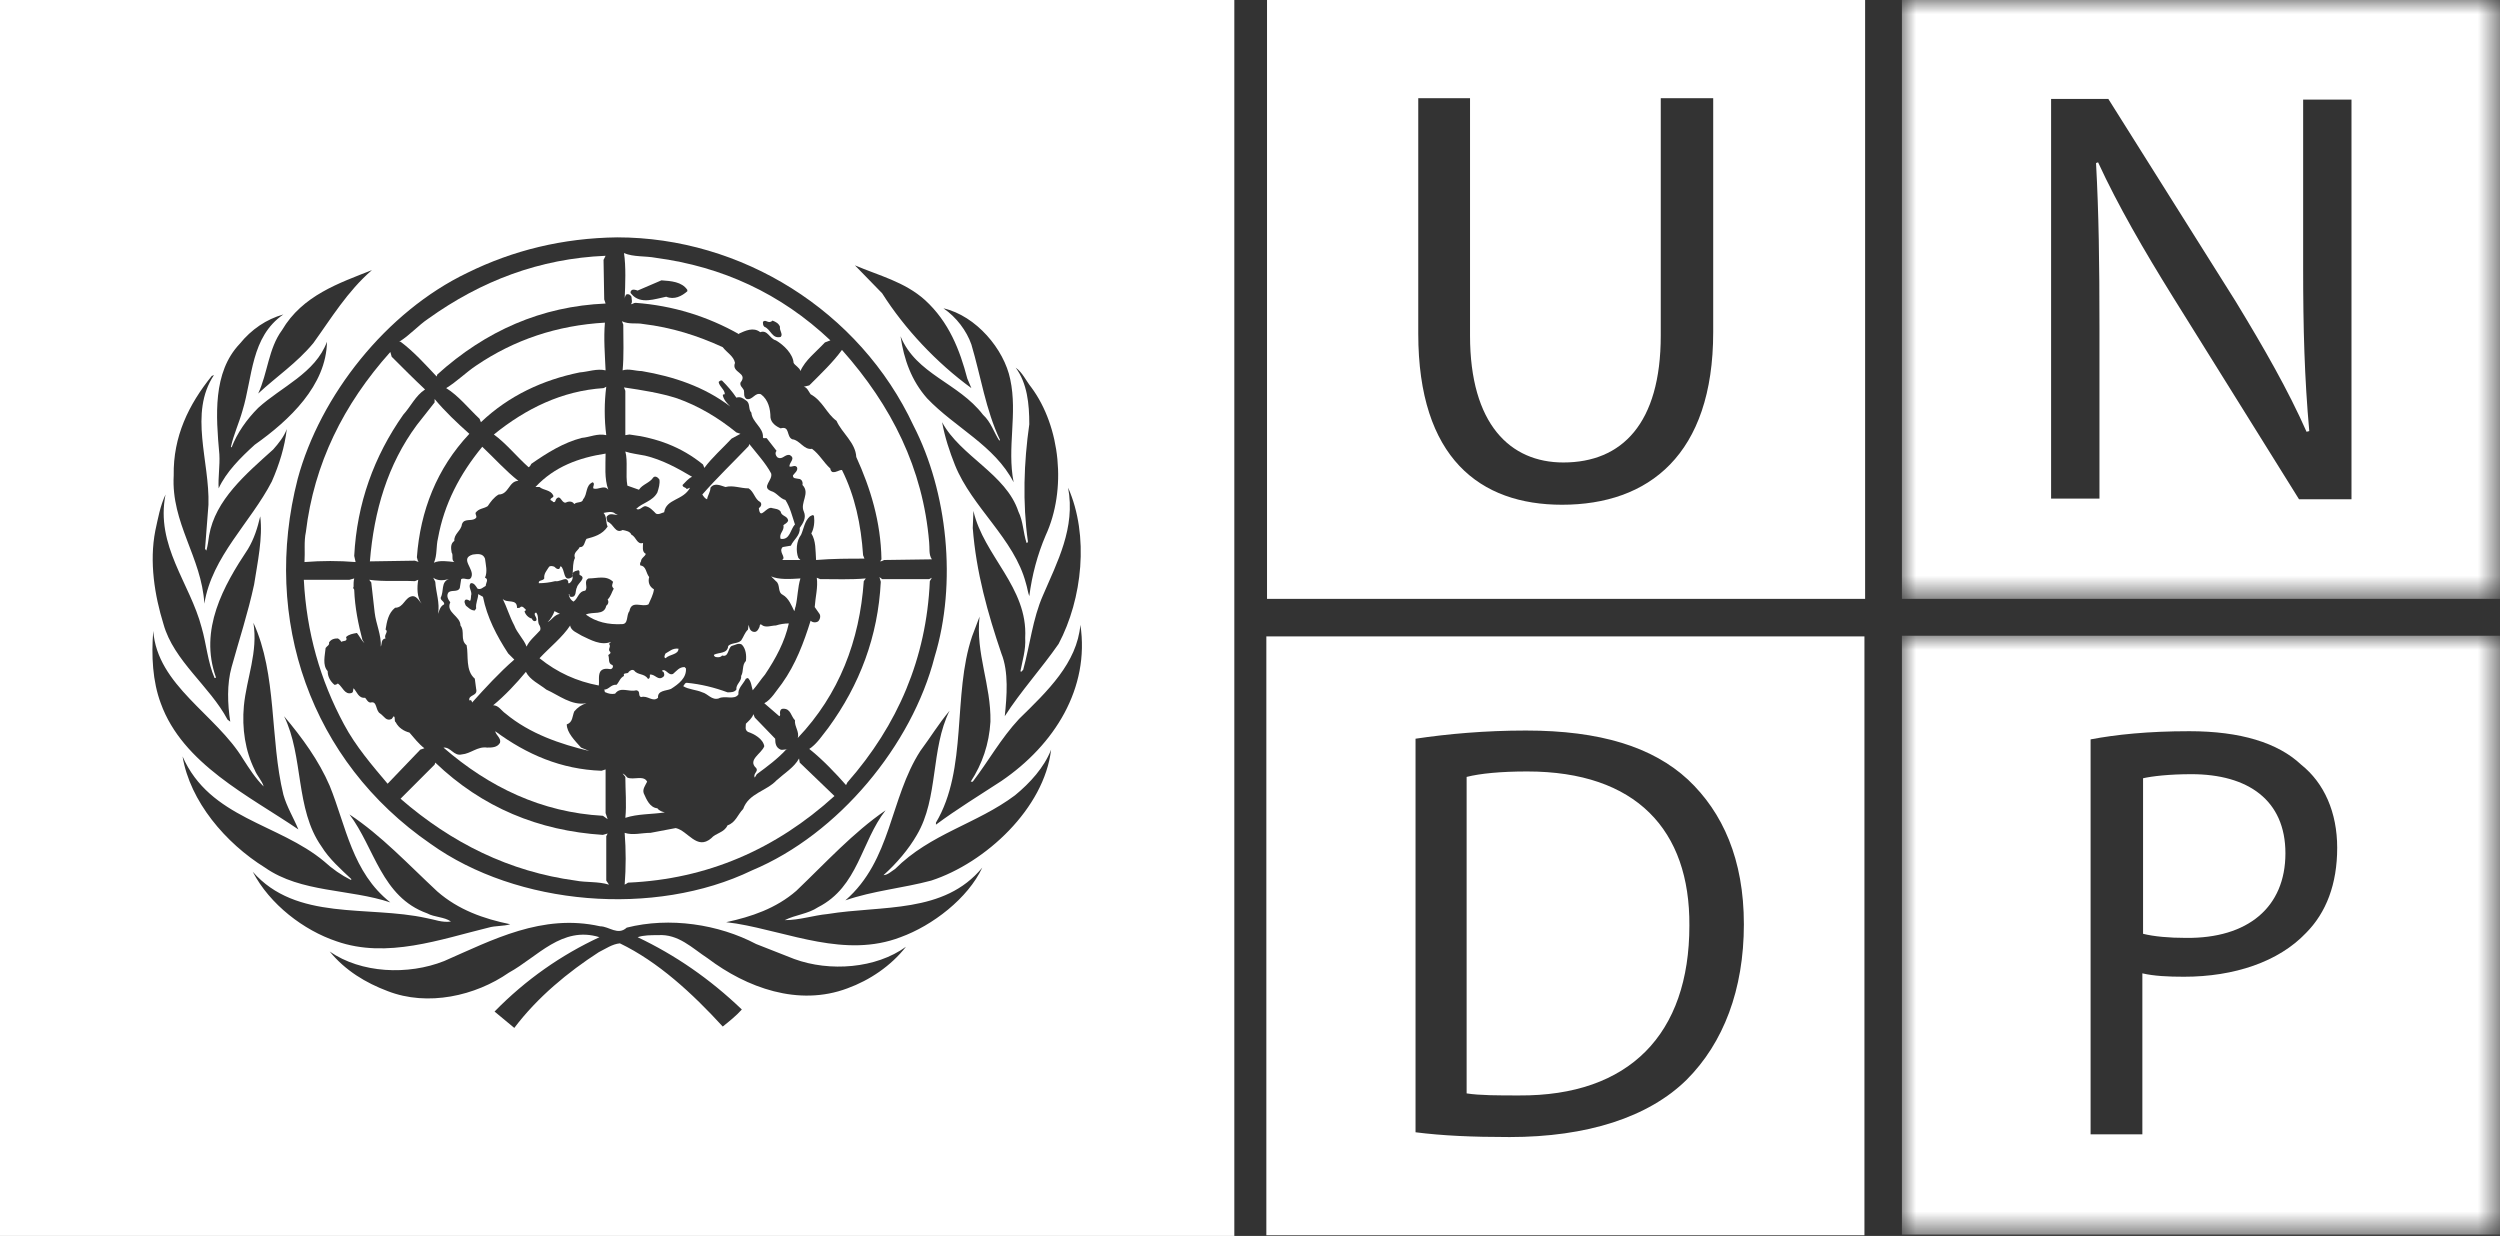
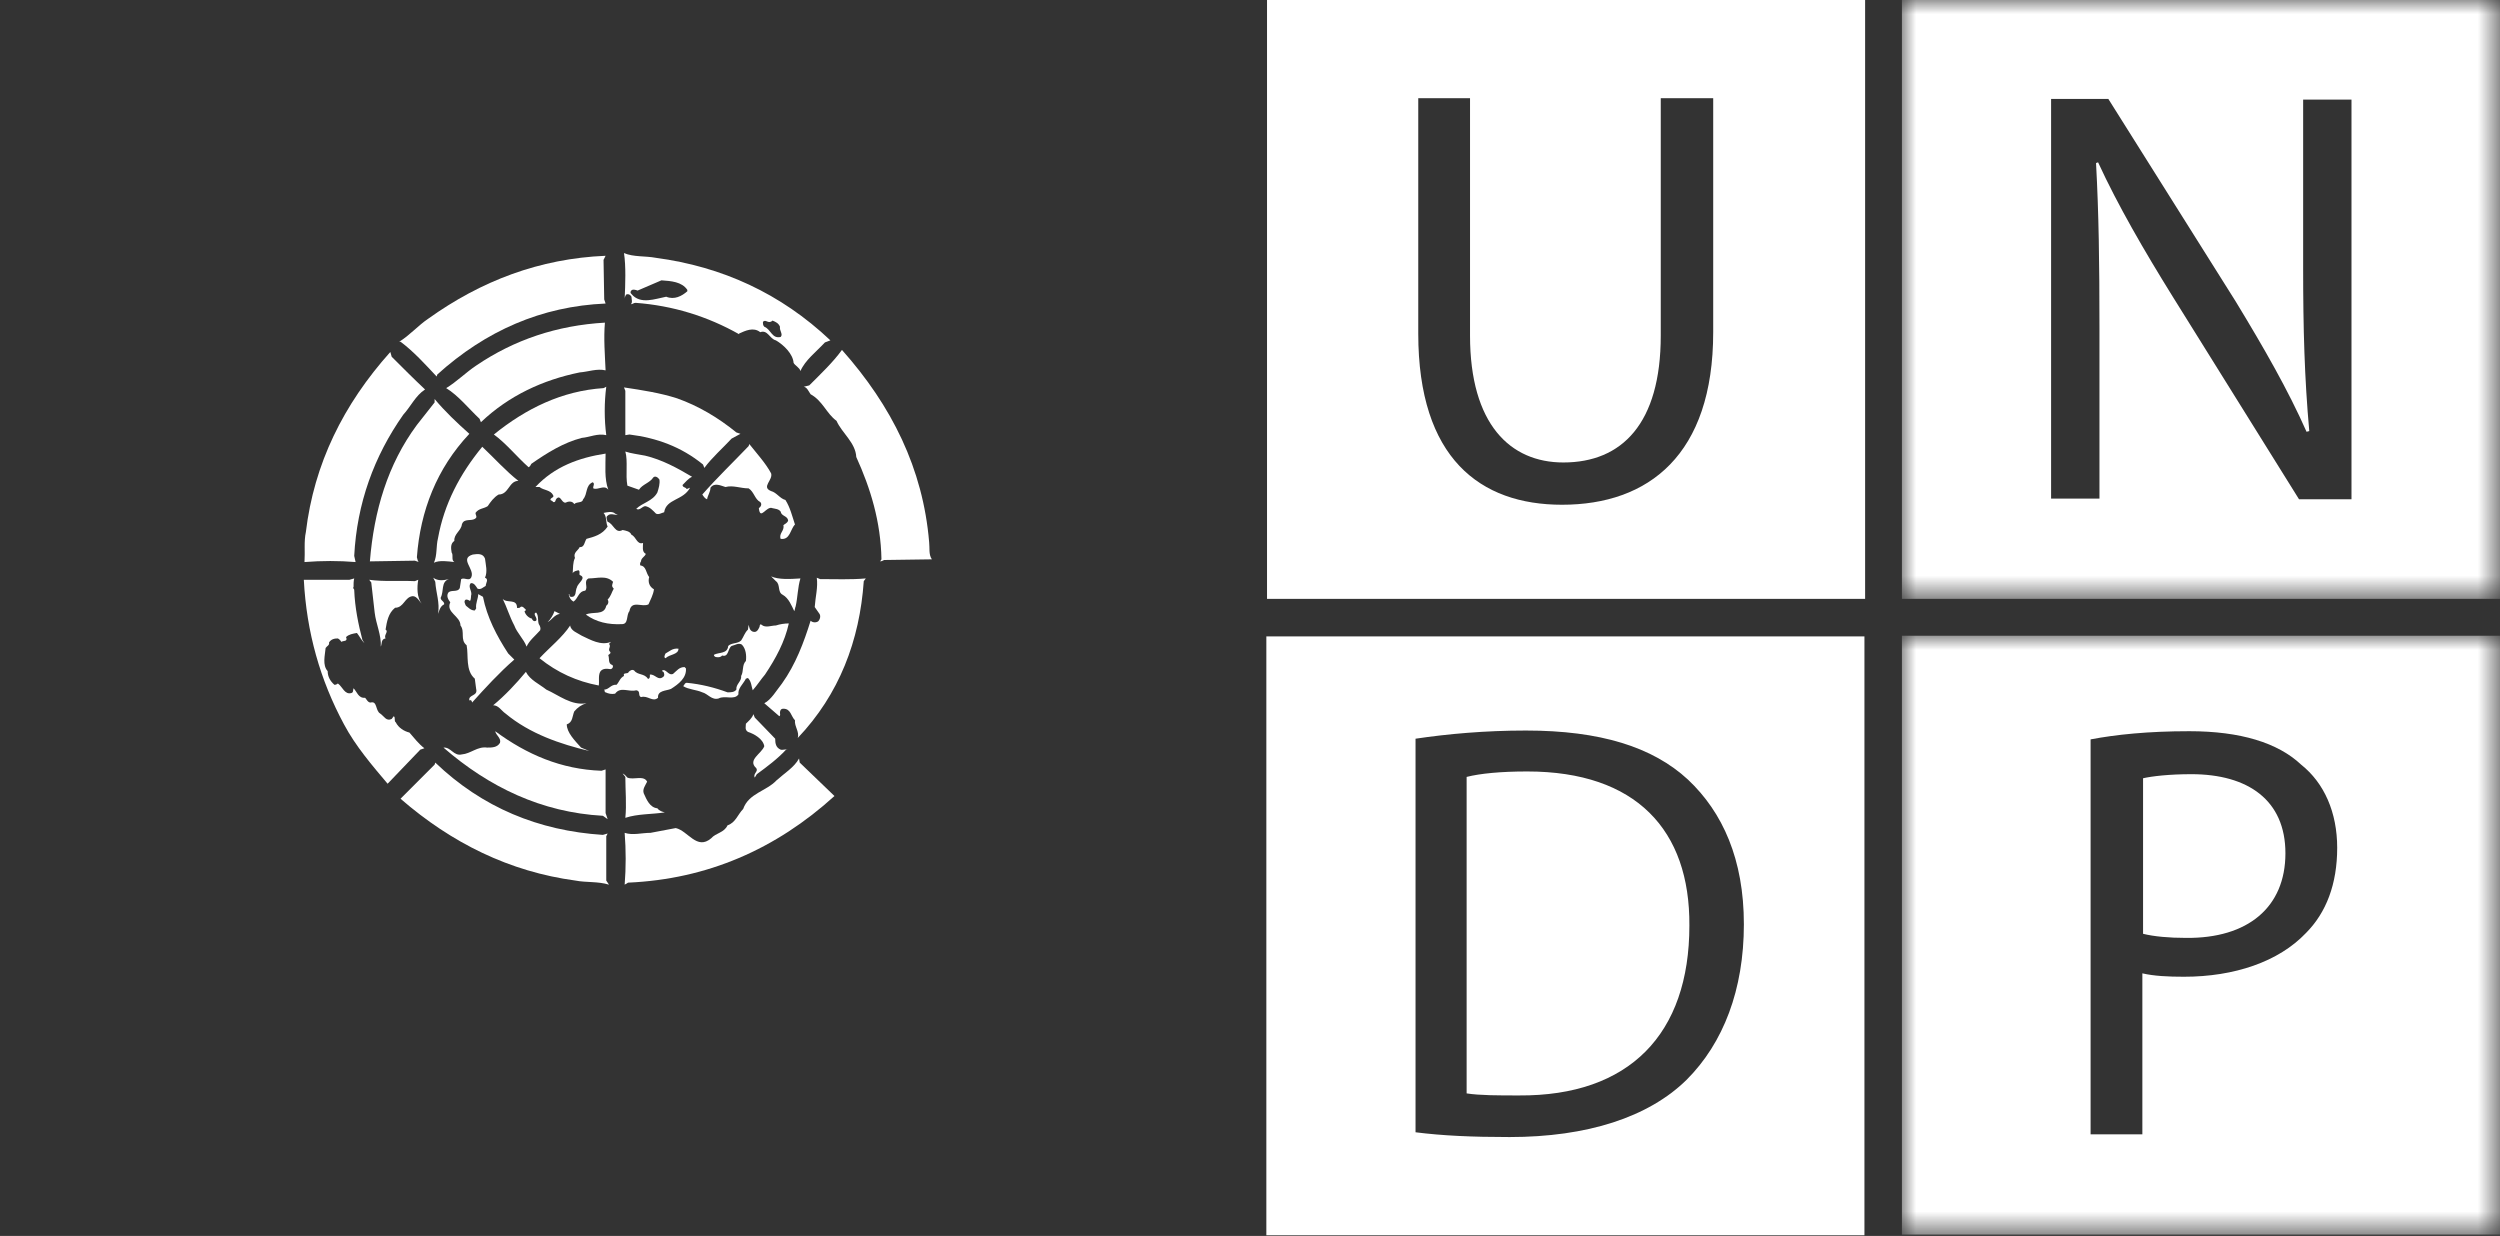
<svg xmlns="http://www.w3.org/2000/svg" xmlns:xlink="http://www.w3.org/1999/xlink" width="89" height="44" viewBox="0 0 89 44">
  <rect x="0" y="0" width="89" height="44" fill="#333333" stroke="none" />
  <defs>
    <polygon id="group-87-a" points="0 0 21.292 0 21.292 21.32 0 21.32" />
    <polygon id="group-87-c" points="0 0 21.292 0 21.292 21.32 0 21.32" />
  </defs>
  <g fill="none" fill-rule="evenodd">
    <path fill="#FFF" d="M50.49,3.497 L52.333,3.497 L52.333,11.947 C52.333,15.104 53.764,16.464 55.655,16.464 C57.741,16.464 59.123,15.079 59.123,11.947 L59.123,3.497 L60.99,3.497 L60.99,11.826 C60.99,16.196 58.687,17.969 55.607,17.969 C52.697,17.969 50.49,16.318 50.49,11.874 L50.49,3.497 Z M45.106,21.32 L66.398,21.32 L66.398,0 L45.106,0 L45.106,21.32 Z" />
    <g transform="translate(67.708)">
      <mask id="group-87-b" fill="#fff">
        <use xlink:href="#group-87-a" />
      </mask>
      <path fill="#FFF" d="M16.005,17.775 L14.138,17.775 L9.628,10.539 C8.633,8.936 7.687,7.309 6.984,5.779 L6.911,5.804 C7.008,7.6 7.033,9.325 7.033,11.68 L7.033,17.751 L5.311,17.751 L5.311,3.521 L7.348,3.521 L11.883,10.733 C12.901,12.408 13.75,13.89 14.405,15.371 L14.502,15.347 C14.332,13.453 14.284,11.728 14.284,9.519 L14.284,3.545 L16.005,3.545 L16.005,17.775 Z M0,21.32 L21.292,21.32 L21.292,0 L0,0 L0,21.32 Z" mask="url(#group-87-b)" />
    </g>
    <g transform="translate(67.708 22.631)">
      <mask id="group-87-d" fill="#fff">
        <use xlink:href="#group-87-c" />
      </mask>
      <path fill="#FFF" d="M6.717,3.691 C7.615,3.521 8.754,3.4 10.234,3.4 C12.053,3.4 13.386,3.812 14.211,4.589 C15.035,5.245 15.496,6.289 15.496,7.552 C15.496,8.839 15.108,9.859 14.381,10.587 C13.411,11.607 11.834,12.141 10.04,12.141 C9.482,12.141 8.973,12.117 8.56,12.02 L8.56,17.751 L6.717,17.751 L6.717,3.691 Z M0,21.32 L21.292,21.32 L21.292,0 L0,0 L0,21.32 Z" mask="url(#group-87-d)" />
    </g>
    <path fill="#FFF" d="M81.361 30.377C81.361 28.483 80.027 27.561 78.014 27.561 77.214 27.561 76.608 27.634 76.293 27.706L76.293 33.243C76.681 33.34 77.214 33.389 77.82 33.389 80.027 33.413 81.361 32.296 81.361 30.377M50.393 26.298C51.533 26.128 52.866 26.007 54.322 26.007 56.965 26.007 58.832 26.589 60.093 27.755 61.33 28.921 62.082 30.596 62.082 32.903 62.082 35.234 61.354 37.128 60.045 38.439 58.687 39.775 56.504 40.479 53.74 40.479 52.406 40.479 51.339 40.43 50.393 40.309L50.393 26.298zM45.082 43.976L66.374 43.976 66.374 22.656 45.082 22.656 45.082 43.976z" />
    <path fill="#FFF" d="M60.142 32.951C60.166 29.552 58.25 27.464 54.37 27.464 53.424 27.464 52.697 27.536 52.212 27.658L52.212 38.925C52.672 38.998 53.351 38.998 54.079 38.998 58.008 39.022 60.142 36.812 60.142 32.951M27.452 16.852C27.258 16.488 26.943 16.148 26.676 15.808L26.651 15.881C26.118 16.439 25.512 17.022 25.002 17.605 25.051 17.678 25.099 17.751 25.172 17.775 25.196 17.629 25.293 17.508 25.293 17.362 25.439 17.168 25.657 17.289 25.827 17.338 26.094 17.265 26.36 17.386 26.651 17.386 26.846 17.508 26.87 17.775 27.064 17.872 27.137 17.945 27.088 18.042 27.015 18.091 27.064 18.552 27.282 17.993 27.5 18.091 27.597 18.115 27.719 18.115 27.791 18.212 27.816 18.382 28.034 18.358 28.058 18.528 28.034 18.625 27.937 18.649 27.888 18.698 27.937 18.892 27.719 18.989 27.791 19.183 28.131 19.232 28.131 18.843 28.301 18.673 28.204 18.382 28.131 18.066 27.961 17.799 27.767 17.751 27.646 17.532 27.452 17.483 27.088 17.338 27.525 17.095 27.452 16.852M28.858 22.097C28.616 22.874 28.325 23.651 27.84 24.331 27.646 24.574 27.452 24.914 27.209 25.035L27.743 25.497C27.791 25.472 27.767 25.424 27.767 25.375 27.767 25.302 27.791 25.23 27.888 25.23 28.155 25.23 28.155 25.497 28.301 25.642 28.276 25.861 28.47 26.055 28.398 26.274 29.877 24.72 30.604 22.801 30.75 20.689L30.823 20.592C30.289 20.64 29.731 20.616 29.198 20.616L29.077 20.567C29.125 20.907 29.028 21.247 29.004 21.611L29.174 21.854C29.222 21.927 29.198 22.049 29.125 22.121 29.052 22.17 28.931 22.17 28.858 22.097M22.65 24.574C22.82 24.598 22.699 24.768 22.82 24.817 23.062 24.744 23.232 25.011 23.426 24.841 23.402 24.574 23.717 24.598 23.887 24.525 24.154 24.355 24.445 24.137 24.42 23.797L24.372 23.748C24.178 23.748 24.105 23.87 23.96 23.991 23.79 24.064 23.717 23.797 23.572 23.87 23.572 23.894 23.596 23.918 23.62 23.918 23.644 23.967 23.669 24.04 23.62 24.088 23.426 24.258 23.329 23.991 23.135 24.015L23.135 24.088C23.135 24.113 23.111 24.185 23.062 24.161 22.941 23.967 22.699 24.04 22.577 23.87 22.505 23.821 22.432 23.87 22.383 23.918 22.359 24.015 22.165 23.918 22.214 24.064 22.068 24.137 22.044 24.283 21.947 24.38 21.753 24.355 21.68 24.55 21.51 24.55 21.535 24.574 21.51 24.647 21.559 24.647 21.656 24.695 21.777 24.72 21.898 24.695 22.092 24.428 22.383 24.647 22.65 24.574M26.87 27.682L26.943 27.561C27.306 27.294 27.67 27.026 27.985 26.687L28.034 26.687C27.961 26.662 27.864 26.711 27.791 26.687 27.622 26.614 27.597 26.468 27.597 26.298L26.87 25.545 26.821 25.424C26.773 25.57 26.651 25.667 26.554 25.764 26.554 25.861 26.506 25.982 26.627 26.055 26.846 26.128 27.161 26.298 27.209 26.565 27.112 26.832 26.603 27.051 26.918 27.342 27.015 27.464 26.797 27.536 26.87 27.682M22.65 18.115C22.771 18.188 22.844 18.042 22.965 18.018 23.135 18.042 23.256 18.188 23.353 18.285 23.45 18.333 23.547 18.26 23.644 18.236 23.717 17.751 24.323 17.823 24.566 17.362L24.445 17.411C24.42 17.338 24.299 17.362 24.299 17.265 24.396 17.168 24.517 17.022 24.639 16.974 24.105 16.658 23.572 16.366 22.965 16.221 22.723 16.172 22.48 16.148 22.262 16.075 22.359 16.415 22.262 16.901 22.335 17.289L22.747 17.435C22.868 17.241 23.135 17.192 23.256 16.998 23.329 16.925 23.426 16.998 23.475 17.071 23.499 17.216 23.45 17.386 23.402 17.532 23.232 17.848 22.868 17.896 22.65 18.115M15.593 21.854C15.642 21.733 15.666 21.587 15.811 21.514 15.836 21.417 15.666 21.369 15.69 21.272 15.811 21.053 15.69 20.713 15.981 20.616 15.787 20.664 15.593 20.689 15.423 20.567L15.496 20.713C15.52 21.102 15.666 21.466 15.593 21.854M23.693 23.433C23.838 23.287 24.154 23.311 24.154 23.093 23.935 23.068 23.838 23.19 23.693 23.263 23.669 23.311 23.62 23.408 23.693 23.433M26.385 24.064C26.409 24.258 26.191 24.355 26.215 24.55 26.142 24.647 26.021 24.647 25.9 24.647 25.439 24.477 24.954 24.355 24.445 24.307 24.396 24.307 24.372 24.355 24.323 24.428 24.517 24.55 24.784 24.55 25.002 24.647 25.196 24.695 25.342 24.938 25.584 24.865 25.803 24.744 26.142 24.938 26.288 24.72 26.263 24.501 26.457 24.355 26.554 24.161L26.627 24.137C26.749 24.258 26.749 24.428 26.797 24.574 26.967 24.38 27.088 24.185 27.234 24.015 27.622 23.433 27.937 22.85 28.082 22.194 27.937 22.194 27.767 22.219 27.622 22.267 27.452 22.267 27.258 22.364 27.112 22.243 27.064 22.194 27.04 22.267 27.04 22.316 26.991 22.413 26.943 22.534 26.797 22.486 26.676 22.437 26.676 22.316 26.651 22.243 26.651 22.291 26.627 22.364 26.627 22.413 26.506 22.534 26.482 22.656 26.385 22.801 26.263 22.923 26.045 22.874 25.924 22.996 25.9 23.287 25.584 23.214 25.415 23.311 25.415 23.36 25.439 23.36 25.463 23.384 25.536 23.408 25.657 23.408 25.706 23.336 25.948 23.408 25.9 23.093 26.045 22.996 26.166 22.971 26.288 22.874 26.409 22.947 26.554 23.093 26.579 23.336 26.554 23.53 26.409 23.675 26.482 23.894 26.385 24.064M24.105 14.181C23.499 13.987 22.868 13.89 22.214 13.792L22.262 13.914 22.262 15.492 22.408 15.468C23.378 15.589 24.251 15.905 25.027 16.536L25.075 16.658C25.342 16.294 25.73 15.954 26.045 15.614L26.36 15.444 26.215 15.395C25.56 14.861 24.857 14.448 24.105 14.181M22.262 29.115C22.699 28.969 23.208 28.993 23.669 28.921 23.572 28.896 23.475 28.872 23.402 28.775 23.135 28.751 23.014 28.459 22.917 28.241 22.868 28.095 22.965 27.974 23.038 27.828 22.917 27.585 22.553 27.779 22.335 27.682 22.286 27.634 22.238 27.561 22.165 27.536L22.262 27.658C22.262 28.143 22.311 28.629 22.262 29.115M27.452 20.519L27.622 20.689C27.791 20.81 27.67 21.077 27.864 21.174 28.082 21.296 28.179 21.563 28.276 21.757 28.301 21.709 28.301 21.636 28.325 21.587 28.398 21.272 28.398 20.907 28.495 20.592 28.131 20.616 27.719 20.64 27.452 20.519M16.951 13.015C16.587 13.258 16.248 13.598 15.884 13.817 16.321 14.084 16.684 14.545 17.072 14.909L17.121 15.031C18.115 14.084 19.328 13.525 20.637 13.258 20.953 13.234 21.244 13.113 21.559 13.185 21.535 12.627 21.486 12.044 21.535 11.486 19.837 11.583 18.309 12.093 16.951 13.015M15.593 19.159C15.52 19.45 15.569 19.766 15.448 20.033 15.642 19.936 15.957 19.985 16.175 20.009 16.054 19.936 16.151 19.766 16.078 19.669 16.054 19.523 16.03 19.353 16.175 19.256 16.151 19.013 16.418 18.892 16.442 18.673 16.515 18.43 16.781 18.576 16.927 18.455 17 18.406 16.927 18.333 16.927 18.26 17.048 18.091 17.218 18.115 17.363 18.018 17.46 17.872 17.582 17.702 17.751 17.605 18.115 17.605 18.115 17.119 18.455 17.119 18.018 16.779 17.582 16.294 17.169 15.905 16.369 16.876 15.811 17.945 15.593 19.159M15.472 14.205L15.472 14.327 14.841 15.128C13.799 16.536 13.314 18.188 13.168 19.985L14.769 19.96 14.914 20.009C14.866 19.985 14.866 19.912 14.841 19.839 14.963 18.188 15.545 16.682 16.709 15.444 16.272 15.055 15.836 14.642 15.472 14.205M21.583 29.77L21.632 29.673 21.462 29.722C19.182 29.576 17.169 28.751 15.496 27.148L15.472 27.221 14.259 28.435C16.078 30.013 18.14 31.033 20.492 31.349 20.856 31.422 21.292 31.373 21.68 31.494L21.583 31.349 21.583 29.77zM14.065 21.636C14.381 21.636 14.405 21.247 14.696 21.223 14.841 21.223 14.938 21.417 15.011 21.49 14.841 21.272 14.841 20.907 14.89 20.64L14.769 20.689C14.235 20.664 13.653 20.713 13.144 20.64L13.217 20.737 13.338 21.806C13.386 22.219 13.58 22.607 13.556 23.02 13.605 22.923 13.556 22.753 13.726 22.728 13.653 22.607 13.847 22.486 13.726 22.413 13.774 22.121 13.823 21.83 14.065 21.636M18.625 21.611C18.552 21.587 18.552 21.587 18.503 21.636 18.455 21.636 18.431 21.66 18.406 21.636 18.406 21.296 18.043 21.49 17.897 21.32 18.043 21.611 18.14 21.951 18.309 22.267 18.406 22.534 18.649 22.753 18.746 23.02 18.843 22.801 19.061 22.631 19.231 22.437 19.255 22.364 19.231 22.291 19.182 22.219 19.134 22.097 19.182 21.903 19.085 21.806 18.94 21.854 19.158 22 19.085 22.097 19.013 22.146 18.94 22.073 18.94 22.024 18.819 22 18.697 21.879 18.673 21.757 18.794 21.709 18.649 21.66 18.625 21.611M19.207 23.433C19.837 23.943 20.54 24.258 21.316 24.404 21.341 24.258 21.292 24.064 21.365 23.918 21.438 23.797 21.583 23.797 21.729 23.821 21.801 23.821 21.85 23.724 21.801 23.675 21.632 23.627 21.704 23.433 21.656 23.336 21.656 23.287 21.753 23.287 21.729 23.214 21.607 23.117 21.777 23.02 21.68 22.923L21.753 22.85C21.389 22.996 21.025 22.777 20.71 22.631 20.565 22.534 20.322 22.461 20.298 22.267 20.031 22.68 19.57 23.044 19.207 23.433M16.418 20.616L16.369 20.932C16.296 21.102 16.054 20.98 15.957 21.102 15.884 21.223 15.957 21.344 16.03 21.442 15.86 21.806 16.393 21.927 16.393 22.267 16.563 22.486 16.369 22.777 16.612 22.971 16.684 23.336 16.563 23.87 16.903 24.161L16.951 24.525C17.024 24.792 16.66 24.72 16.709 24.938 16.781 24.89 16.806 24.987 16.806 25.011 17.266 24.501 17.776 23.943 18.309 23.481L18.091 23.263C17.679 22.631 17.339 21.976 17.194 21.247L17.024 21.15C17.024 21.32 16.927 21.466 16.951 21.66L16.903 21.733C16.757 21.733 16.684 21.636 16.587 21.563 16.563 21.514 16.49 21.393 16.587 21.344 16.66 21.344 16.684 21.369 16.733 21.393 16.781 21.32 16.757 21.223 16.781 21.15 16.781 21.004 16.66 20.883 16.757 20.762 16.878 20.737 16.951 20.883 17 20.956 17.121 21.004 17.194 20.907 17.291 20.859 17.291 20.762 17.412 20.616 17.266 20.567 17.363 20.349 17.291 20.106 17.266 19.887 17.194 19.693 17 19.717 16.83 19.742 16.345 19.887 16.903 20.252 16.781 20.543 16.709 20.713 16.539 20.543 16.418 20.616M20.443 25.327C20.565 25.181 20.71 25.084 20.88 25.035 20.346 25.132 19.886 24.744 19.449 24.55 19.207 24.355 18.867 24.21 18.722 23.918 18.382 24.331 17.97 24.768 17.557 25.108 17.751 25.108 17.849 25.302 17.994 25.4 18.867 26.128 19.958 26.492 20.977 26.735L20.686 26.614C20.468 26.371 20.177 26.079 20.177 25.788 20.395 25.715 20.371 25.497 20.443 25.327M19.74 21.757C19.692 21.903 19.595 22.049 19.498 22.146 19.643 22.073 19.74 21.879 19.934 21.854L19.74 21.757z" />
    <path fill="#FFF" d="M21.413 27.439C19.983 27.391 18.746 26.857 17.63 26.031 17.654 26.177 17.849 26.274 17.8 26.444 17.703 26.614 17.509 26.614 17.339 26.614 17 26.565 16.757 26.832 16.442 26.857 16.151 26.929 16.054 26.589 15.787 26.614 17.412 28.022 19.279 28.921 21.462 29.042L21.632 29.163 21.559 28.945 21.559 27.391 21.413 27.439zM28.446 27.002C28.276 27.318 27.913 27.536 27.646 27.779 27.282 28.168 26.651 28.241 26.457 28.799 26.263 28.993 26.191 29.285 25.9 29.382 25.778 29.649 25.487 29.649 25.318 29.843 24.808 30.28 24.493 29.576 24.057 29.479L23.159 29.649C22.844 29.649 22.529 29.746 22.238 29.649 22.286 30.256 22.286 30.887 22.238 31.494L22.359 31.422C25.172 31.3 27.622 30.232 29.707 28.338L28.47 27.148 28.446 27.002zM21.486 13.817C20.007 13.914 18.722 14.545 17.582 15.468 18.018 15.784 18.406 16.269 18.819 16.634 18.867 16.609 18.891 16.561 18.916 16.512 19.473 16.124 20.055 15.759 20.71 15.589 21.001 15.565 21.268 15.419 21.583 15.492 21.51 14.934 21.51 14.327 21.583 13.768L21.486 13.817zM21.559 16.148C20.613 16.294 19.74 16.609 19.061 17.338L19.207 17.338C19.352 17.459 19.595 17.435 19.692 17.629 19.74 17.726 19.595 17.702 19.595 17.799 19.619 17.823 19.667 17.823 19.692 17.872 19.789 17.896 19.764 17.799 19.813 17.751 19.958 17.605 19.983 17.896 20.128 17.896 20.225 17.848 20.371 17.823 20.443 17.945 20.54 17.848 20.734 17.921 20.759 17.775 20.928 17.581 20.831 17.289 21.098 17.168 21.195 17.216 21.098 17.313 21.122 17.386 21.292 17.459 21.51 17.241 21.656 17.435 21.51 17.046 21.559 16.561 21.559 16.148M15.545 13.404L15.569 13.331C17.291 11.777 19.279 10.903 21.559 10.806L21.51 10.66 21.486 9.252 21.559 9.106C19.207 9.203 17.121 10.004 15.254 11.34 14.89 11.583 14.575 11.947 14.211 12.166L14.259 12.166C14.72 12.506 15.157 12.991 15.545 13.404" />
-     <path fill="#FFF" d="M5.456,22.461 C5.602,24.404 7.687,25.424 8.657,27.026 C8.876,27.366 9.094,27.706 9.385,27.998 C9.337,27.804 9.143,27.609 9.07,27.415 C8.73,26.735 8.609,25.934 8.682,25.132 C8.779,24.137 9.191,23.214 9.021,22.17 C9.87,24.015 9.603,26.298 10.088,28.289 C10.21,28.726 10.452,29.115 10.622,29.528 C8.876,28.338 6.499,27.196 5.723,25.035 C5.432,24.258 5.384,23.336 5.456,22.461 L5.456,22.461 Z M5.529,18.892 C5.626,18.455 5.699,18.018 5.893,17.605 C5.529,19.426 6.766,20.762 7.178,22.34 C7.348,22.923 7.396,23.578 7.639,24.137 C7.663,24.137 7.687,24.137 7.687,24.113 C7.081,22.413 7.954,20.859 8.827,19.547 C9.046,19.183 9.167,18.795 9.264,18.382 C9.361,19.135 9.167,20.033 9.046,20.81 C8.827,21.83 8.512,22.777 8.245,23.748 C8.075,24.355 8.1,25.06 8.197,25.691 L8.1,25.618 C7.469,24.428 6.184,23.53 5.82,22.219 C5.505,21.199 5.311,20.009 5.529,18.892 L5.529,18.892 Z M6.184,16.925 C6.16,15.541 6.717,14.4 7.542,13.38 C7.566,13.38 7.59,13.355 7.615,13.355 C6.717,14.715 7.469,16.415 7.421,17.969 L7.299,19.547 C7.324,19.547 7.324,19.596 7.348,19.596 C7.396,19.426 7.421,19.232 7.445,19.062 C7.663,17.799 8.754,16.876 9.725,16.002 C9.919,15.784 10.113,15.541 10.21,15.274 C10.137,15.905 9.943,16.536 9.676,17.143 C8.924,18.6 7.542,19.815 7.275,21.49 C7.178,19.839 6.087,18.625 6.184,16.925 L6.184,16.925 Z M8.536,12.238 C8.949,11.728 9.482,11.364 10.088,11.194 C8.924,11.996 8.997,13.428 8.633,14.618 C8.512,15.055 8.318,15.468 8.221,15.905 L8.245,15.929 C8.439,15.419 8.779,14.934 9.191,14.521 C10.016,13.768 11.228,13.283 11.64,12.166 C11.616,13.72 10.307,14.958 9.07,15.832 C8.56,16.294 8.051,16.804 7.784,17.386 C7.76,16.998 7.833,16.585 7.809,16.172 C7.687,14.812 7.566,13.258 8.536,12.238 L8.536,12.238 Z M13.241,9.616 C12.368,10.369 11.786,11.34 11.155,12.214 C10.573,12.918 9.846,13.404 9.191,14.011 C9.531,13.283 9.555,12.408 10.04,11.753 C10.767,10.514 12.077,10.077 13.241,9.616 L13.241,9.616 Z M16.636,9.713 C18.261,8.912 20.031,8.475 21.971,8.45 C26.385,8.45 30.604,11.049 32.52,15.152 C33.733,17.508 34.072,20.762 33.272,23.384 C32.472,26.517 29.853,29.698 26.773,30.985 C23.305,32.66 18.406,32.247 15.326,30.038 C11.058,27.099 9.312,22.049 10.598,17.046 C11.398,14.084 13.75,11.097 16.636,9.713 L16.636,9.713 Z M32.932,10.684 C33.781,11.461 34.169,12.457 34.436,13.477 L34.581,13.817 C33.345,12.918 32.205,11.704 31.405,10.442 L30.435,9.446 C31.283,9.81 32.205,10.029 32.932,10.684 L32.932,10.684 Z M35.964,13.501 C36.231,14.74 35.843,15.929 36.085,17.168 C35.406,15.857 33.999,15.225 33.005,14.181 C32.447,13.55 32.181,12.797 32.059,11.971 C32.617,13.331 34.121,13.623 34.994,14.764 C35.285,15.031 35.382,15.395 35.576,15.687 L35.6,15.662 C35.091,14.594 34.921,13.404 34.581,12.263 C34.412,11.777 34.048,11.291 33.587,10.976 C34.751,11.243 35.746,12.433 35.964,13.501 L35.964,13.501 Z M36.716,13.792 C37.758,15.201 37.977,17.435 37.225,19.062 C36.934,19.742 36.74,20.47 36.643,21.223 C36.594,21.102 36.57,20.907 36.522,20.762 C36.109,19.183 34.606,18.066 33.999,16.561 C33.805,16.075 33.636,15.565 33.539,15.031 C34.193,16.245 35.818,16.876 36.255,18.212 C36.425,18.552 36.425,18.965 36.546,19.329 C36.57,19.329 36.594,19.305 36.594,19.28 C36.4,17.896 36.449,16.464 36.643,15.104 C36.643,14.375 36.57,13.647 36.158,13.088 C36.4,13.258 36.522,13.55 36.716,13.792 L36.716,13.792 Z M37.686,22.923 C37.079,23.797 36.328,24.623 35.77,25.497 C35.843,24.792 35.915,23.918 35.649,23.263 C35.163,21.83 34.751,20.373 34.63,18.795 L34.654,18.188 C35.018,19.79 36.594,20.907 36.497,22.704 C36.522,23.141 36.4,23.506 36.328,23.894 L36.352,23.918 L36.425,23.845 C36.667,22.971 36.764,22.024 37.128,21.199 C37.637,20.009 38.292,18.795 38.025,17.362 C38.777,19.062 38.534,21.32 37.686,22.923 L37.686,22.923 Z M35.649,27.804 C34.872,28.313 34.072,28.799 33.32,29.358 L33.32,29.285 C34.46,27.366 33.902,24.744 34.606,22.656 L34.872,21.951 C34.727,23.263 35.285,24.38 35.26,25.691 C35.212,26.492 34.969,27.196 34.557,27.828 L34.63,27.828 C35.188,27.099 35.624,26.298 36.279,25.594 C37.298,24.598 38.34,23.603 38.462,22.243 C38.801,24.501 37.54,26.517 35.649,27.804 L35.649,27.804 Z M33.151,31.349 C32.156,31.616 31.065,31.713 30.095,32.053 C31.744,30.62 31.671,28.435 32.763,26.735 C33.126,26.249 33.417,25.764 33.805,25.302 C33.126,26.662 33.417,28.411 32.641,29.722 C32.35,30.232 31.914,30.742 31.453,31.155 C31.599,31.155 31.744,31.009 31.865,30.936 C33.126,29.673 34.775,29.333 36.134,28.313 C36.667,27.876 37.176,27.318 37.419,26.687 C37.176,28.775 35.091,30.717 33.151,31.349 L33.151,31.349 Z M32.059,33.364 C30.095,34.117 28.107,33.194 26.215,32.879 L25.851,32.83 C26.749,32.636 27.622,32.344 28.349,31.713 C29.416,30.693 30.362,29.649 31.526,28.848 C30.653,29.965 30.556,31.567 29.125,32.296 C28.761,32.539 28.325,32.563 27.937,32.757 C28.47,32.757 28.955,32.587 29.465,32.539 C31.405,32.223 33.611,32.539 34.969,30.887 C34.46,31.98 33.199,32.951 32.059,33.364 L32.059,33.364 Z M30.168,35.185 C28.422,35.841 26.579,35.161 25.196,34.117 C24.639,33.753 24.154,33.243 23.426,33.291 C23.159,33.291 22.917,33.291 22.699,33.364 C24.032,33.996 25.269,34.845 26.409,35.938 C26.215,36.157 25.972,36.351 25.73,36.545 C24.639,35.355 23.426,34.238 22.068,33.583 C21.801,33.607 21.559,33.777 21.316,33.898 C20.225,34.603 19.134,35.501 18.309,36.594 L17.606,36.011 C18.722,34.87 19.983,33.996 21.341,33.364 C20.007,32.951 19.134,34.068 18.115,34.627 C16.927,35.453 15.229,35.841 13.799,35.283 C13.023,34.991 12.295,34.554 11.737,33.874 C12.853,34.651 14.526,34.724 15.811,34.214 C17.533,33.461 19.304,32.514 21.365,32.976 C21.68,32.976 21.995,33.316 22.311,33.024 C23.838,32.636 25.584,32.903 26.918,33.607 L28.276,34.141 C29.537,34.603 31.186,34.481 32.253,33.704 C31.72,34.384 30.968,34.894 30.168,35.185 L30.168,35.185 Z M8.997,31.033 C10.549,32.806 13.095,32.223 15.181,32.684 C15.472,32.733 15.739,32.854 16.054,32.806 C15.811,32.636 15.472,32.66 15.205,32.514 C13.58,31.932 13.338,30.183 12.441,28.993 C13.58,29.746 14.526,30.766 15.569,31.737 C16.321,32.393 17.218,32.709 18.164,32.903 C17.946,32.976 17.63,32.951 17.388,33.024 C15.69,33.437 13.774,34.141 11.98,33.51 C10.816,33.121 9.603,32.199 8.997,31.033 L8.997,31.033 Z M6.499,26.929 C7.469,29.139 9.919,29.309 11.543,30.669 C11.834,30.936 12.15,31.155 12.489,31.325 L12.513,31.3 C12.15,30.96 11.713,30.572 11.446,30.135 C10.501,28.799 10.816,26.929 10.113,25.497 C10.767,26.274 11.349,27.075 11.737,27.974 C12.319,29.406 12.538,31.057 13.896,32.126 C12.441,31.64 10.719,31.786 9.434,30.887 C8.027,30.013 6.766,28.532 6.499,26.929 L6.499,26.929 Z M0,44 L43.942,44 L43.942,0 L0,0 L0,44 Z" />
    <path fill="#FFF" d="M21.632 18.746C21.438 19.038 21.147 19.11 20.88 19.183 20.807 19.28 20.807 19.499 20.637 19.475 20.589 19.596 20.395 19.669 20.468 19.863 20.389 20.02 20.404 20.222 20.388 20.409 20.425 20.328 20.529 20.32 20.589 20.3 20.662 20.325 20.613 20.422 20.637 20.47 20.904 20.567 20.565 20.762 20.54 20.907 20.468 21.029 20.54 21.272 20.322 21.247 20.298 21.247 20.249 21.199 20.274 21.15L20.249 21.15C20.249 21.247 20.322 21.369 20.419 21.417 20.589 21.296 20.589 21.053 20.831 21.029 20.953 20.907 20.759 20.689 20.953 20.592 21.268 20.592 21.583 20.47 21.826 20.713 21.801 20.81 21.753 20.859 21.85 20.956 21.777 21.077 21.753 21.223 21.632 21.344 21.68 21.417 21.656 21.514 21.583 21.563 21.51 21.927 21.098 21.757 20.856 21.879 21.219 22.146 21.656 22.243 22.141 22.219 22.383 22.219 22.286 21.903 22.408 21.757 22.48 21.344 22.868 21.636 23.087 21.514 23.159 21.344 23.256 21.174 23.281 20.98 23.111 20.883 23.062 20.713 23.111 20.543 22.99 20.397 23.014 20.155 22.796 20.13 22.771 20.082 22.796 20.009 22.82 19.985 22.82 19.863 22.965 19.815 22.99 19.717 22.844 19.645 22.893 19.45 22.893 19.329 22.674 19.402 22.65 19.11 22.48 19.038 22.432 18.916 22.286 18.892 22.165 18.868 21.898 19.013 21.85 18.649 21.632 18.576 21.607 18.503 21.559 18.406 21.632 18.358 21.729 18.26 21.874 18.333 21.995 18.333L21.898 18.285C21.801 18.188 21.607 18.236 21.486 18.26 21.607 18.382 21.559 18.6 21.632 18.746M12.659 20.009L12.61 19.79C12.707 17.921 13.314 16.245 14.356 14.764 14.623 14.472 14.793 14.084 15.132 13.865 14.744 13.501 14.332 13.088 13.944 12.7L13.896 12.53C12.222 14.4 11.18 16.512 10.889 18.94 10.816 19.28 10.864 19.645 10.84 20.009 11.446 19.96 12.077 19.96 12.659 20.009M13.799 27.901L14.963 26.687 15.108 26.638C14.914 26.492 14.744 26.274 14.575 26.079 14.381 26.031 14.187 25.909 14.09 25.715 14.017 25.667 14.09 25.545 14.017 25.497L13.944 25.594C13.75 25.691 13.677 25.497 13.532 25.4 13.362 25.302 13.435 24.938 13.192 25.011 13.095 25.011 13.047 24.89 12.998 24.841 12.756 24.865 12.707 24.623 12.586 24.501 12.562 24.574 12.586 24.647 12.513 24.671 12.271 24.744 12.198 24.453 12.028 24.331 12.004 24.355 11.956 24.38 11.907 24.38 11.762 24.258 11.665 24.088 11.665 23.894 11.471 23.675 11.568 23.336 11.592 23.068 11.64 22.996 11.737 22.971 11.713 22.874 11.786 22.753 11.907 22.728 12.028 22.728 12.077 22.753 12.125 22.801 12.15 22.85 12.222 22.801 12.392 22.85 12.319 22.68 12.416 22.583 12.562 22.558 12.707 22.534 12.804 22.656 12.853 22.777 12.974 22.898L12.901 22.777C12.756 22.219 12.635 21.636 12.61 21.004 12.61 20.956 12.538 20.932 12.586 20.907L12.586 20.932C12.586 20.786 12.586 20.689 12.61 20.592L12.441 20.64 10.816 20.64C10.913 22.51 11.398 24.21 12.247 25.788 12.659 26.565 13.265 27.269 13.799 27.901M22.456 10.369C22.505 10.272 22.626 10.32 22.699 10.344L23.547 9.98C23.887 10.004 24.275 10.029 24.469 10.32L24.469 10.369C24.275 10.539 24.008 10.684 23.717 10.563 23.329 10.636 22.796 10.854 22.48 10.466 22.456 10.442 22.432 10.417 22.456 10.369M27.5 11.413C27.622 11.461 27.719 11.51 27.767 11.631 27.743 11.777 27.888 11.898 27.791 11.996 27.476 12.068 27.452 11.728 27.209 11.631 27.161 11.583 27.161 11.534 27.161 11.461 27.258 11.34 27.355 11.558 27.5 11.413M22.238 10.636C22.238 10.587 22.262 10.539 22.286 10.49 22.383 10.442 22.456 10.514 22.48 10.563 22.48 10.636 22.529 10.781 22.456 10.83 22.529 10.83 22.553 10.781 22.626 10.781 23.96 10.879 25.196 11.267 26.312 11.898L26.312 11.874C26.53 11.777 26.821 11.631 27.064 11.826 27.331 11.728 27.403 12.068 27.622 12.117 27.913 12.287 28.228 12.603 28.252 12.918 28.301 13.015 28.47 13.088 28.495 13.21 28.664 12.821 29.052 12.53 29.368 12.19L29.562 12.117C27.791 10.442 25.706 9.494 23.353 9.179 22.965 9.106 22.553 9.155 22.214 9.009 22.286 9.47 22.262 10.126 22.238 10.636M28.81 13.72L28.616 13.768C28.737 13.792 28.786 13.938 28.858 14.035 29.295 14.278 29.416 14.715 29.78 14.982 29.974 15.419 30.459 15.759 30.483 16.269 30.992 17.386 31.356 18.576 31.38 19.912L31.332 19.985C31.38 19.985 31.429 19.96 31.477 19.936L33.175 19.912C33.054 19.742 33.102 19.499 33.078 19.305 32.86 16.682 31.744 14.448 29.974 12.457 29.659 12.894 29.222 13.307 28.81 13.72" />
-     <path fill="#FFF" d="M22.165 13.185C22.383 13.113 22.626 13.21 22.844 13.21 23.984 13.404 25.075 13.768 25.997 14.472 25.9 14.375 25.754 14.23 25.73 14.06 25.754 14.035 25.778 14.035 25.803 14.035 25.803 13.865 25.609 13.768 25.584 13.598 25.609 13.574 25.657 13.525 25.706 13.55 25.9 13.744 26.069 13.938 26.215 14.157 26.36 14.108 26.457 14.181 26.554 14.254 26.724 14.351 26.627 14.57 26.749 14.691 26.773 15.031 27.185 15.225 27.161 15.565 27.161 15.638 27.282 15.565 27.306 15.614L27.646 16.051C27.573 16.124 27.622 16.245 27.694 16.294 27.864 16.366 27.937 16.172 28.107 16.196 28.349 16.318 28.082 16.464 28.107 16.609 28.204 16.634 28.301 16.536 28.373 16.634 28.422 16.755 28.276 16.852 28.228 16.925 28.228 17.046 28.325 17.022 28.422 17.046 28.543 17.046 28.592 17.168 28.567 17.265 28.858 17.556 28.47 17.896 28.616 18.212 28.713 18.43 28.592 18.625 28.47 18.795 28.495 19.062 28.252 19.208 28.155 19.426L27.864 19.475C27.694 19.645 28.01 19.839 27.84 19.936L28.495 19.936 28.422 19.863C28.325 19.62 28.349 19.256 28.519 19.038 28.616 18.819 28.64 18.552 28.834 18.382 28.858 18.382 28.955 18.285 28.98 18.382 29.004 18.576 28.98 18.819 28.883 18.989 29.052 19.256 29.028 19.596 29.052 19.936 29.634 19.887 30.216 19.887 30.774 19.887L30.726 19.766C30.653 18.673 30.435 17.653 29.974 16.731 29.853 16.731 29.78 16.828 29.634 16.804 29.586 16.779 29.562 16.731 29.562 16.682 29.319 16.464 29.174 16.172 28.907 15.978 28.616 16.026 28.47 15.662 28.204 15.638 27.985 15.541 28.131 15.152 27.791 15.249 27.622 15.177 27.452 15.055 27.428 14.861 27.428 14.57 27.355 14.23 27.088 14.035 26.87 13.962 26.797 14.254 26.579 14.205 26.457 14.132 26.506 13.987 26.482 13.89 26.433 13.792 26.336 13.744 26.36 13.623 26.651 13.258 26.021 13.283 26.166 12.918 26.118 12.675 25.875 12.554 25.73 12.36 24.833 11.947 23.911 11.656 22.893 11.534 22.65 11.486 22.408 11.558 22.141 11.437L22.189 11.558C22.189 12.093 22.214 12.675 22.165 13.185M31.405 20.616L31.308 20.543 31.356 20.713C31.259 22.656 30.604 24.38 29.489 25.909 29.295 26.152 29.077 26.492 28.81 26.662 29.271 27.026 29.756 27.536 30.119 27.949L30.168 27.852C31.962 25.812 32.981 23.433 33.102 20.689L33.175 20.567 33.078 20.616 31.405 20.616zM19.958 20.155L19.91 20.252C19.837 20.276 19.789 20.227 19.74 20.179 19.692 20.155 19.595 20.13 19.546 20.179 19.473 20.3 19.352 20.422 19.376 20.592 19.328 20.689 19.158 20.64 19.182 20.762 19.376 20.762 19.57 20.737 19.764 20.689 19.91 20.713 20.007 20.616 20.152 20.616 20.201 20.64 20.249 20.689 20.225 20.762L20.274 20.762C20.363 20.695 20.407 20.587 20.377 20.495 20.374 20.511 20.374 20.528 20.371 20.543 20.031 20.762 20.128 20.252 19.958 20.155M20.377 20.495C20.381 20.467 20.385 20.438 20.388 20.409 20.38 20.427 20.371 20.444 20.371 20.47 20.375 20.478 20.374 20.487 20.377 20.495" />
  </g>
</svg>